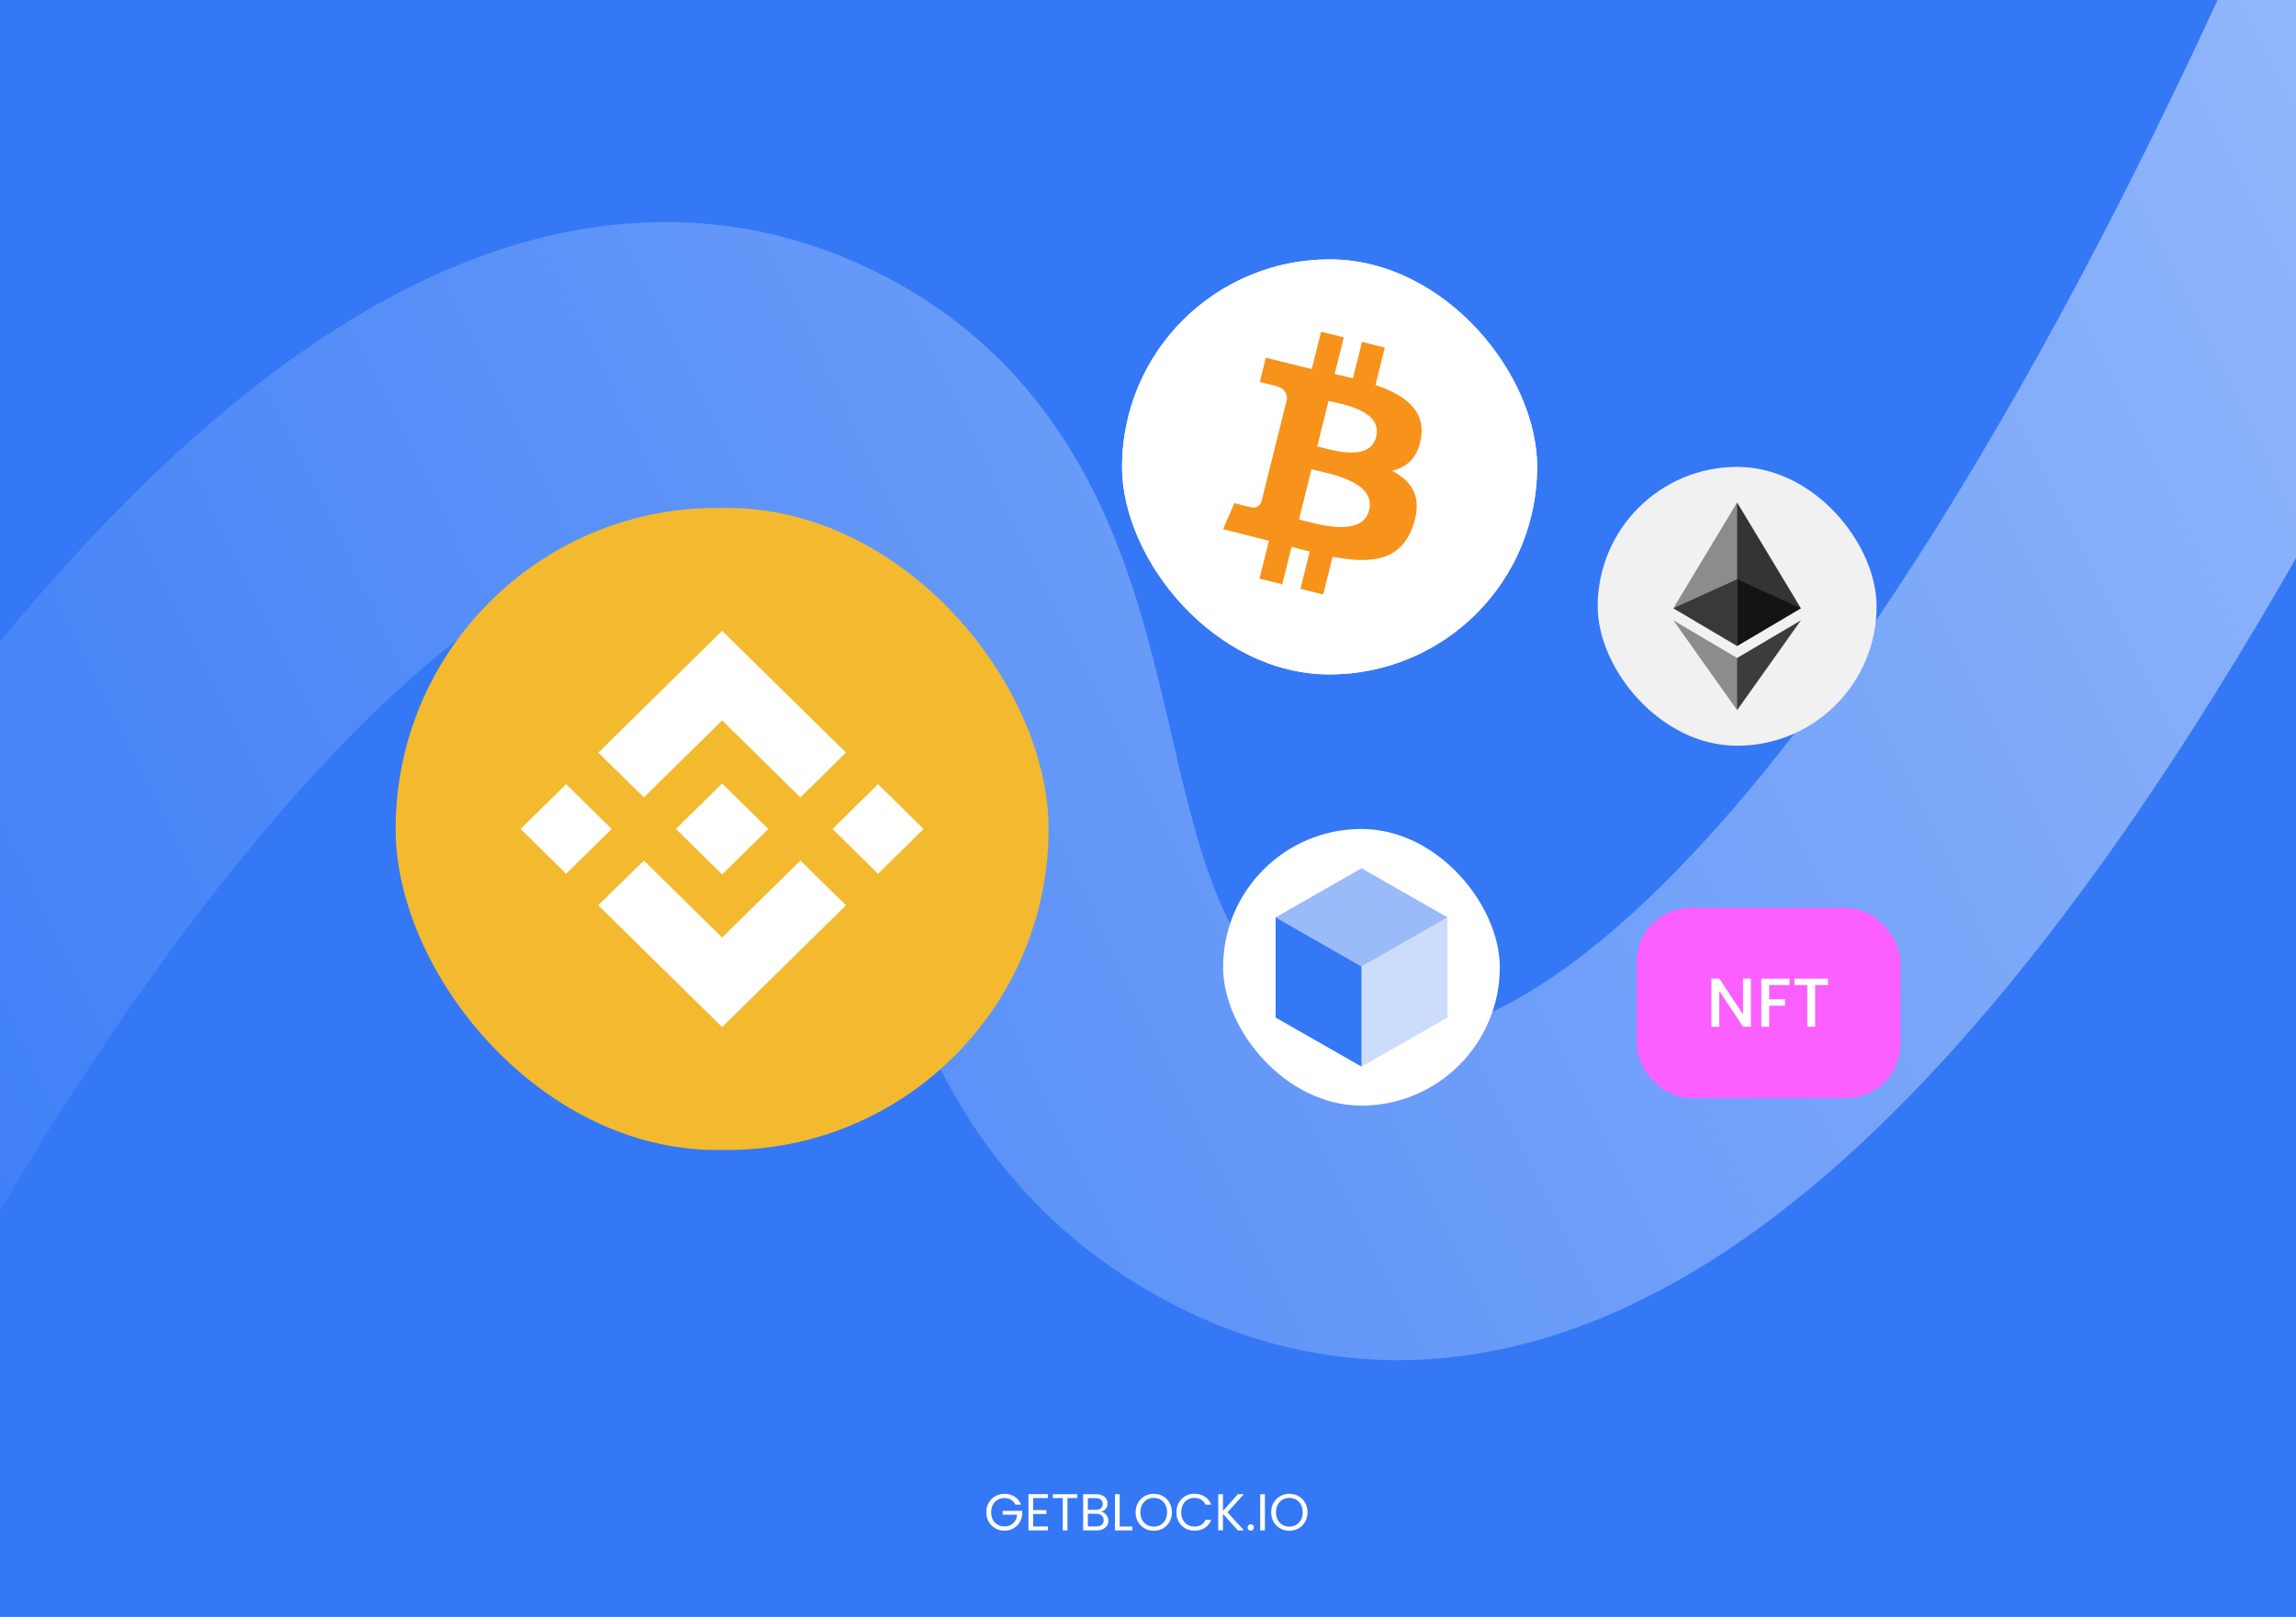
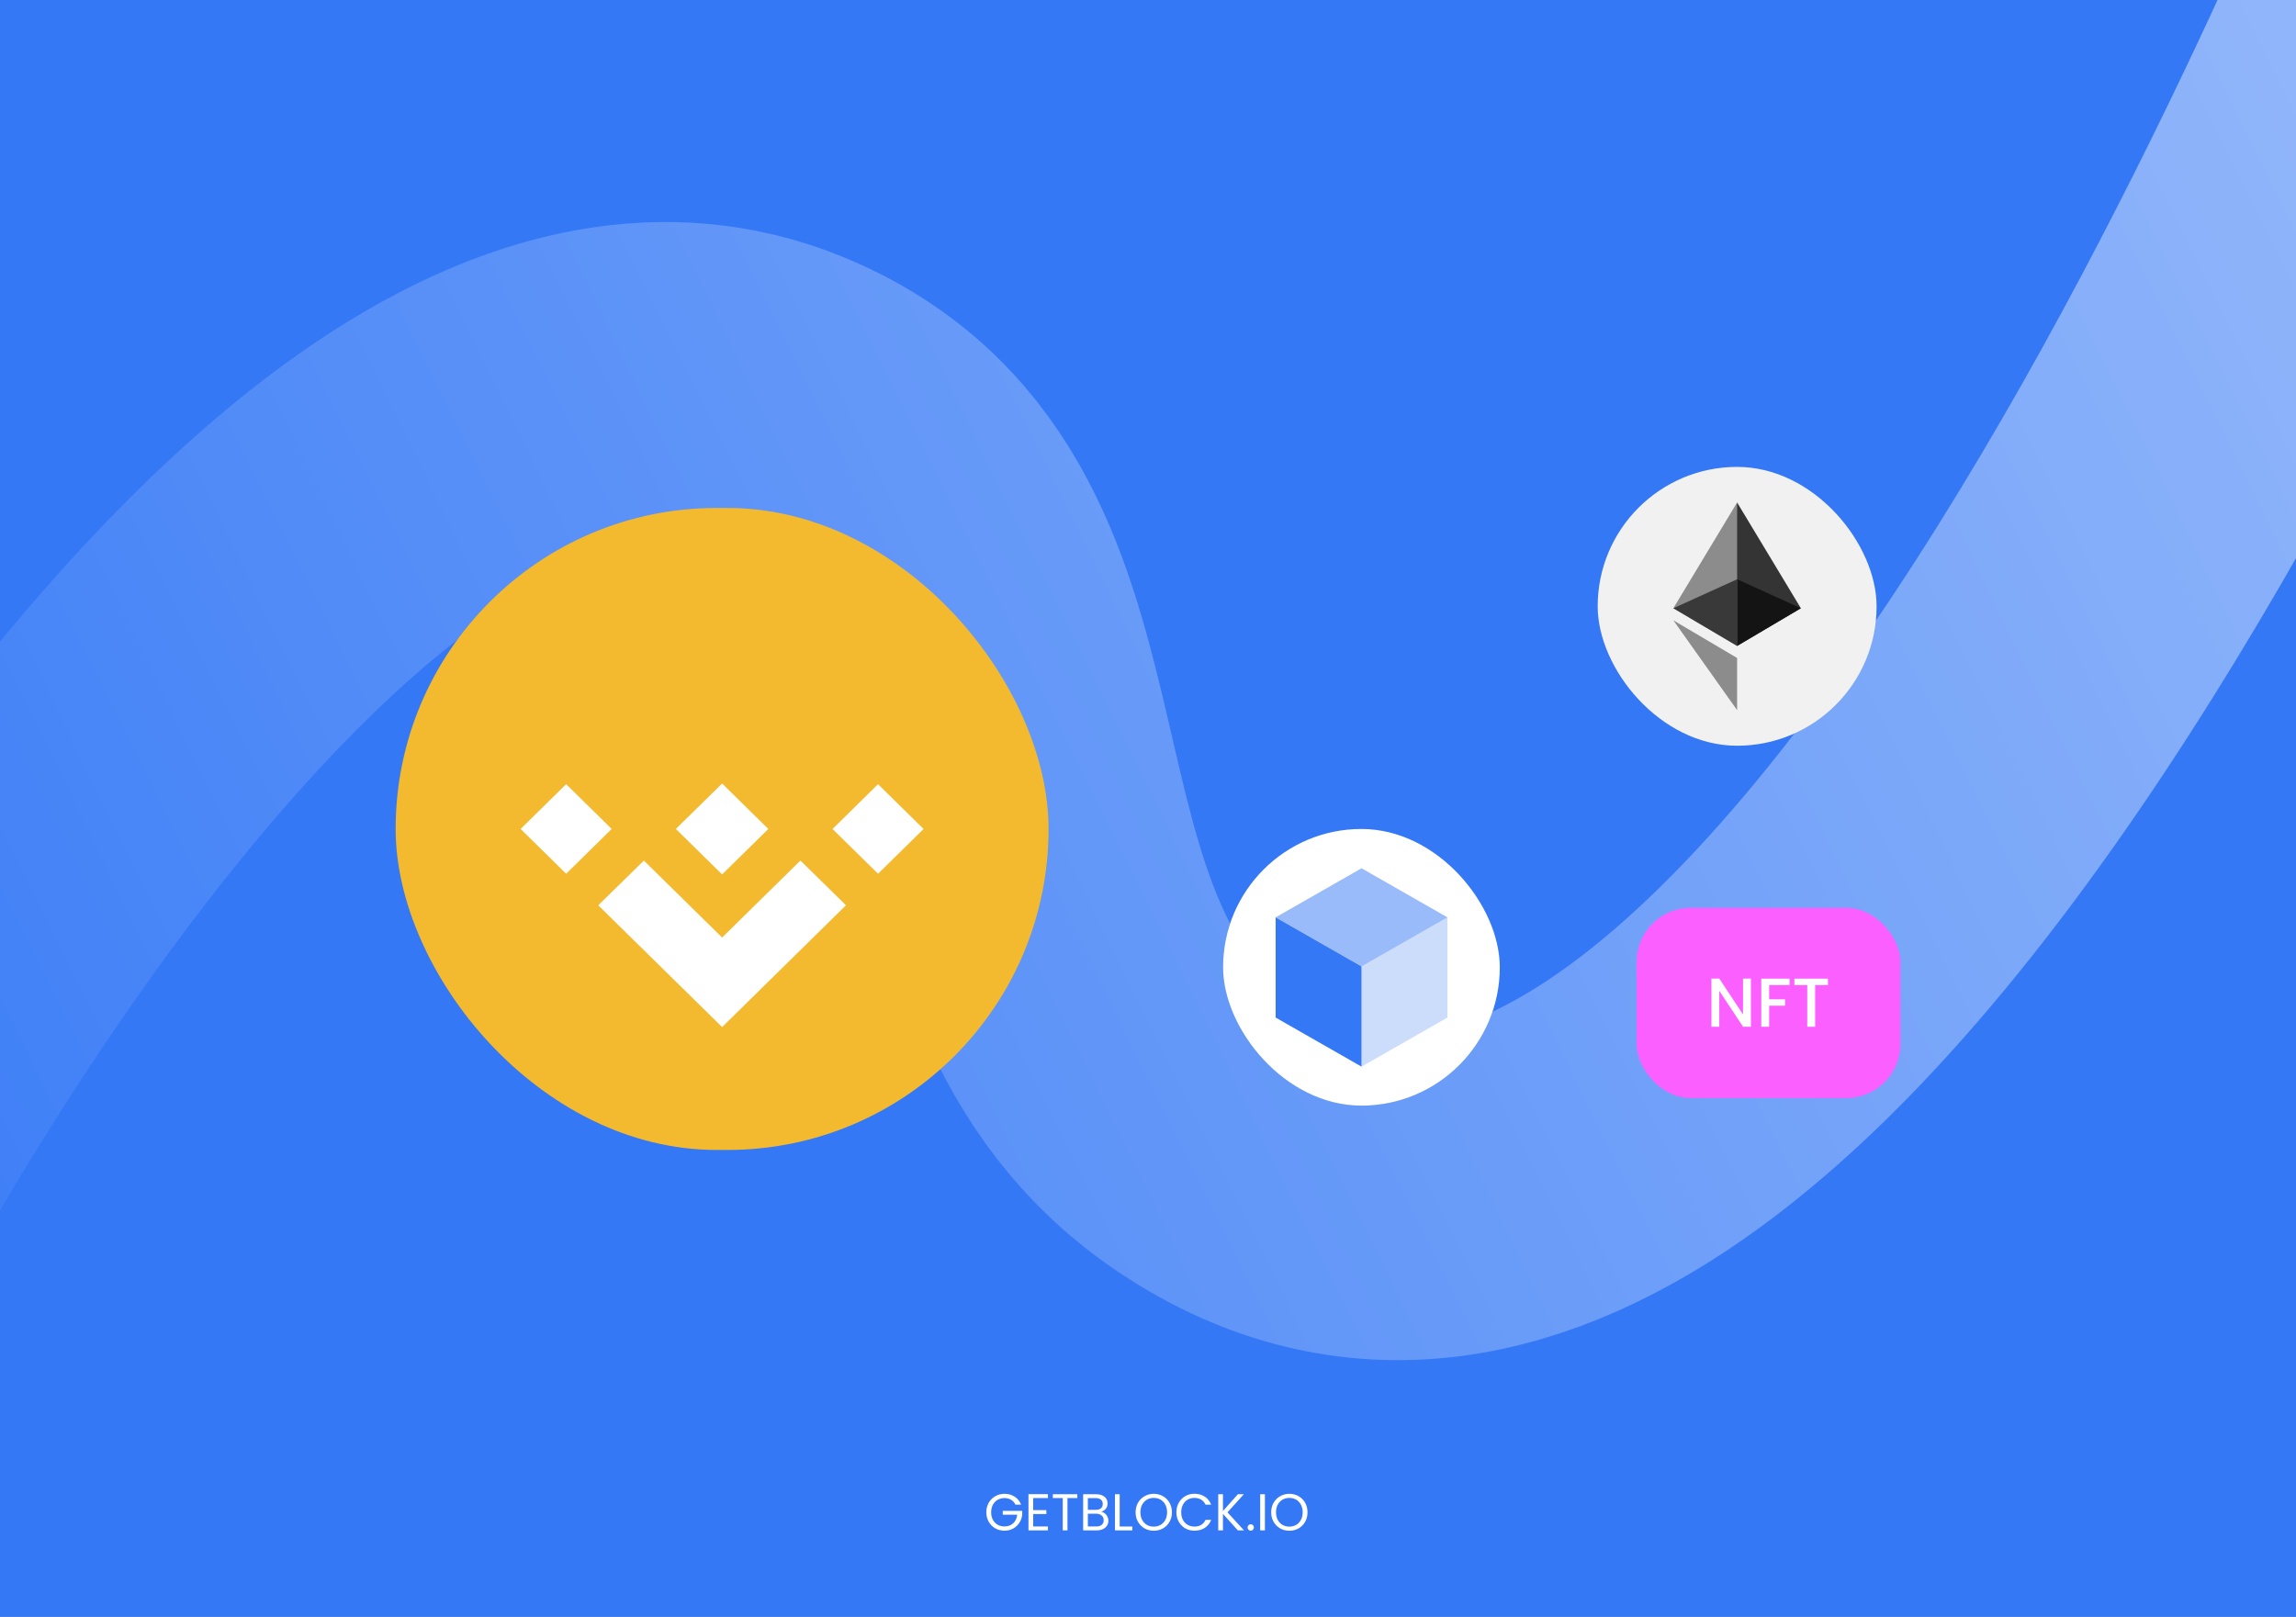
<svg xmlns="http://www.w3.org/2000/svg" width="1062" height="748" viewBox="0 0 1062 748" fill="none">
  <rect x="0" y="0" width="1062" height="748" fill="#808080" stroke="none" />
  <g clip-path="url(#clip0_1004_1465)">
    <rect width="1062" height="748" fill="#3478F6" />
    <path d="M469.704 696.12C469.24 695.144 468.568 694.392 467.688 693.864C466.808 693.32 465.784 693.048 464.616 693.048C463.448 693.048 462.392 693.32 461.448 693.864C460.52 694.392 459.784 695.16 459.24 696.168C458.712 697.16 458.448 698.312 458.448 699.624C458.448 700.936 458.712 702.088 459.24 703.08C459.784 704.072 460.52 704.84 461.448 705.384C462.392 705.912 463.448 706.176 464.616 706.176C466.248 706.176 467.592 705.688 468.648 704.712C469.704 703.736 470.32 702.416 470.496 700.752H463.824V698.976H472.824V700.656C472.696 702.032 472.264 703.296 471.528 704.448C470.792 705.584 469.824 706.488 468.624 707.16C467.424 707.816 466.088 708.144 464.616 708.144C463.064 708.144 461.648 707.784 460.368 707.064C459.088 706.328 458.072 705.312 457.32 704.016C456.584 702.72 456.216 701.256 456.216 699.624C456.216 697.992 456.584 696.528 457.32 695.232C458.072 693.92 459.088 692.904 460.368 692.184C461.648 691.448 463.064 691.08 464.616 691.08C466.392 691.08 467.96 691.52 469.32 692.4C470.696 693.28 471.696 694.52 472.32 696.12H469.704ZM477.895 693.048V698.64H483.991V700.44H477.895V706.2H484.711V708H475.711V691.248H484.711V693.048H477.895ZM498.312 691.272V693.048H493.752V708H491.568V693.048H486.984V691.272H498.312ZM509.376 699.384C509.984 699.48 510.536 699.728 511.032 700.128C511.544 700.528 511.944 701.024 512.232 701.616C512.536 702.208 512.688 702.84 512.688 703.512C512.688 704.36 512.472 705.128 512.04 705.816C511.608 706.488 510.976 707.024 510.144 707.424C509.328 707.808 508.36 708 507.24 708H501V691.272H507C508.136 691.272 509.104 691.464 509.904 691.848C510.704 692.216 511.304 692.72 511.704 693.36C512.104 694 512.304 694.72 512.304 695.52C512.304 696.512 512.032 697.336 511.488 697.992C510.96 698.632 510.256 699.096 509.376 699.384ZM503.184 698.496H506.856C507.88 698.496 508.672 698.256 509.232 697.776C509.792 697.296 510.072 696.632 510.072 695.784C510.072 694.936 509.792 694.272 509.232 693.792C508.672 693.312 507.864 693.072 506.808 693.072H503.184V698.496ZM507.048 706.2C508.136 706.2 508.984 705.944 509.592 705.432C510.2 704.92 510.504 704.208 510.504 703.296C510.504 702.368 510.184 701.64 509.544 701.112C508.904 700.568 508.048 700.296 506.976 700.296H503.184V706.2H507.048ZM517.903 706.224H523.759V708H515.719V691.272H517.903V706.224ZM533.662 708.168C532.11 708.168 530.694 707.808 529.414 707.088C528.134 706.352 527.118 705.336 526.366 704.04C525.63 702.728 525.262 701.256 525.262 699.624C525.262 697.992 525.63 696.528 526.366 695.232C527.118 693.92 528.134 692.904 529.414 692.184C530.694 691.448 532.11 691.08 533.662 691.08C535.23 691.08 536.654 691.448 537.934 692.184C539.214 692.904 540.222 693.912 540.958 695.208C541.694 696.504 542.062 697.976 542.062 699.624C542.062 701.272 541.694 702.744 540.958 704.04C540.222 705.336 539.214 706.352 537.934 707.088C536.654 707.808 535.23 708.168 533.662 708.168ZM533.662 706.272C534.83 706.272 535.878 706 536.806 705.456C537.75 704.912 538.486 704.136 539.014 703.128C539.558 702.12 539.83 700.952 539.83 699.624C539.83 698.28 539.558 697.112 539.014 696.12C538.486 695.112 537.758 694.336 536.83 693.792C535.902 693.248 534.846 692.976 533.662 692.976C532.478 692.976 531.422 693.248 530.494 693.792C529.566 694.336 528.83 695.112 528.286 696.12C527.758 697.112 527.494 698.28 527.494 699.624C527.494 700.952 527.758 702.12 528.286 703.128C528.83 704.136 529.566 704.912 530.494 705.456C531.438 706 532.494 706.272 533.662 706.272ZM544.13 699.624C544.13 697.992 544.498 696.528 545.234 695.232C545.97 693.92 546.97 692.896 548.234 692.16C549.514 691.424 550.93 691.056 552.482 691.056C554.306 691.056 555.898 691.496 557.258 692.376C558.618 693.256 559.61 694.504 560.234 696.12H557.618C557.154 695.112 556.482 694.336 555.602 693.792C554.738 693.248 553.698 692.976 552.482 692.976C551.314 692.976 550.266 693.248 549.338 693.792C548.41 694.336 547.682 695.112 547.154 696.12C546.626 697.112 546.362 698.28 546.362 699.624C546.362 700.952 546.626 702.12 547.154 703.128C547.682 704.12 548.41 704.888 549.338 705.432C550.266 705.976 551.314 706.248 552.482 706.248C553.698 706.248 554.738 705.984 555.602 705.456C556.482 704.912 557.154 704.136 557.618 703.128H560.234C559.61 704.728 558.618 705.968 557.258 706.848C555.898 707.712 554.306 708.144 552.482 708.144C550.93 708.144 549.514 707.784 548.234 707.064C546.97 706.328 545.97 705.312 545.234 704.016C544.498 702.72 544.13 701.256 544.13 699.624ZM572.557 708L565.669 700.368V708H563.485V691.272H565.669V699.024L572.581 691.272H575.341L567.757 699.648L575.413 708H572.557ZM578.548 708.144C578.132 708.144 577.78 708 577.492 707.712C577.204 707.424 577.06 707.072 577.06 706.656C577.06 706.24 577.204 705.888 577.492 705.6C577.78 705.312 578.132 705.168 578.548 705.168C578.948 705.168 579.284 705.312 579.556 705.6C579.844 705.888 579.988 706.24 579.988 706.656C579.988 707.072 579.844 707.424 579.556 707.712C579.284 708 578.948 708.144 578.548 708.144ZM585.075 691.272V708H582.891V691.272H585.075ZM596.381 708.168C594.829 708.168 593.413 707.808 592.133 707.088C590.853 706.352 589.837 705.336 589.085 704.04C588.349 702.728 587.981 701.256 587.981 699.624C587.981 697.992 588.349 696.528 589.085 695.232C589.837 693.92 590.853 692.904 592.133 692.184C593.413 691.448 594.829 691.08 596.381 691.08C597.949 691.08 599.373 691.448 600.653 692.184C601.933 692.904 602.941 693.912 603.677 695.208C604.413 696.504 604.781 697.976 604.781 699.624C604.781 701.272 604.413 702.744 603.677 704.04C602.941 705.336 601.933 706.352 600.653 707.088C599.373 707.808 597.949 708.168 596.381 708.168ZM596.381 706.272C597.549 706.272 598.597 706 599.525 705.456C600.469 704.912 601.205 704.136 601.733 703.128C602.277 702.12 602.549 700.952 602.549 699.624C602.549 698.28 602.277 697.112 601.733 696.12C601.205 695.112 600.477 694.336 599.549 693.792C598.621 693.248 597.565 692.976 596.381 692.976C595.197 692.976 594.141 693.248 593.213 693.792C592.285 694.336 591.549 695.112 591.005 696.12C590.477 697.112 590.213 698.28 590.213 699.624C590.213 700.952 590.477 702.12 591.005 703.128C591.549 704.136 592.285 704.912 593.213 705.456C594.157 706 595.213 706.272 596.381 706.272Z" fill="white" />
    <path d="M-88.5 564.463C-88.5 564.463 155.328 96.948 365.5 189.963C504.209 251.352 433.244 442.39 559.5 526.463C839.693 713.043 1150.5 -101.037 1150.5 -101.037" stroke="url(#paint0_linear_1004_1465)" stroke-opacity="0.5" stroke-width="150" />
    <rect x="757" y="420" width="122" height="88" rx="25" fill="#FC5FFF" />
    <path d="M809.875 475H806.227L795.251 458.392V475H791.603V452.728H795.251L806.227 469.304V452.728H809.875V475ZM827.754 452.76V455.736H818.314V462.296H825.674V465.272H818.314V475H814.666V452.76H827.754ZM845.502 452.76V455.736H839.582V475H835.934V455.736H829.982V452.76H845.502Z" fill="white" />
    <rect x="183" y="235" width="302" height="297" rx="148.5" fill="#F3BA2F" />
-     <path d="M297.816 368.87L334.016 333.284L370.232 368.899L391.284 348.181L334.016 291.848L276.749 348.167L297.816 368.87Z" fill="white" />
    <path d="M240.807 383.503L261.866 362.793L282.925 383.503L261.866 404.214L240.807 383.503Z" fill="white" />
    <path d="M297.816 398.13L334.016 433.731L370.232 398.115L391.299 418.804L391.284 418.819L334.016 475.152L276.749 418.848L276.72 418.819L297.816 398.13Z" fill="white" />
    <path d="M385.075 383.508L406.134 362.798L427.193 383.508L406.134 404.219L385.075 383.508Z" fill="white" />
    <path d="M355.378 383.494L334.017 362.472L318.221 378.006L316.395 379.787L312.656 383.465L312.626 383.494L312.656 383.537L334.017 404.53L355.378 383.508L355.393 383.494H355.378Z" fill="white" />
    <g clip-path="url(#clip1_1004_1465)">
-       <rect x="519" y="120" width="192" height="192" rx="96" fill="white" />
      <path d="M708.124 239.233C695.309 290.657 643.209 321.956 591.769 309.122C540.329 296.289 509.044 244.214 521.879 192.785C534.713 141.355 586.788 110.042 638.217 122.877C689.645 135.713 720.958 187.791 708.124 239.233Z" fill="white" />
      <path d="M657.338 202.322C659.247 189.547 649.52 182.679 636.218 178.098L640.538 160.793L630.001 158.169L625.792 175.018C623.025 174.329 620.182 173.674 617.355 173.033L621.579 156.072L611.053 153.447L606.745 170.745L585.498 165.482L582.694 176.735C582.694 176.735 590.511 178.526 590.346 178.637C594.612 179.703 595.386 182.525 595.255 184.764L583.434 232.17C582.911 233.466 581.588 235.409 578.607 234.666C578.712 234.82 570.949 232.746 570.949 232.746L565.719 244.823L586.936 250.179L582.575 267.686L593.097 270.31L597.417 252.992C600.297 253.772 603.082 254.492 605.81 255.17L601.507 272.407L612.042 275.032L616.403 257.559C634.368 260.958 647.877 259.587 653.556 243.351C658.137 230.27 653.331 222.725 643.879 217.802C650.762 216.208 655.946 211.682 657.33 202.329L657.338 202.322ZM633.261 236.076C629.997 249.156 607.979 242.087 600.834 240.311L606.619 217.122C613.76 218.904 636.657 222.433 633.265 236.074L633.261 236.076ZM636.529 202.137C633.559 214.041 615.225 207.993 609.275 206.509L614.513 185.471C620.465 186.957 639.618 189.724 636.521 202.136" fill="#F7931A" />
    </g>
    <rect x="739" y="216" width="129" height="129" rx="64.5" fill="#F1F1F1" />
    <path d="M802.847 298.18L803.491 298.823L832.981 281.391L803.491 232.46L802.847 234.649V298.18Z" fill="#343434" />
    <path d="M803.492 298.823V232.46L774.001 281.391L803.492 298.823Z" fill="#8C8C8C" />
-     <path d="M803.128 327.48L803.491 328.54L832.999 286.984L803.492 304.407L803.129 304.849L803.128 327.48Z" fill="#3C3C3B" />
    <path d="M774.001 286.983L803.492 328.54V304.406L774.001 286.983Z" fill="#8C8C8C" />
    <path d="M803.491 267.987V298.823L832.981 281.391L803.491 267.987Z" fill="#141414" />
    <path d="M803.491 267.987L774.001 281.391L803.491 298.822V267.987Z" fill="#393939" />
    <g clip-path="url(#clip2_1004_1465)">
      <rect x="565.719" y="383.508" width="128" height="128" rx="64" fill="#3478F6" />
      <rect x="565.719" y="383.508" width="128" height="128" rx="64" fill="white" />
      <path d="M629.772 447.102V493.463L590.039 470.755V424.394L629.772 447.102Z" fill="#3478F6" />
      <path opacity="0.25" d="M629.772 447.102L669.506 424.394V470.755L629.772 493.463V447.102Z" fill="#3478F6" />
      <path opacity="0.5" d="M629.772 401.686L669.506 424.393L629.772 447.101L590.039 424.393L629.772 401.686Z" fill="#3478F6" />
    </g>
  </g>
  <defs>
    <linearGradient id="paint0_linear_1004_1465" x1="1150.5" y1="-113.537" x2="-199.5" y2="550.463" gradientUnits="userSpaceOnUse">
      <stop stop-color="white" />
      <stop offset="1" stop-color="white" stop-opacity="0" />
    </linearGradient>
    <clipPath id="clip0_1004_1465">
      <rect width="1062" height="748" fill="white" />
    </clipPath>
    <clipPath id="clip1_1004_1465">
-       <rect x="519" y="120" width="192" height="192" rx="96" fill="white" />
-     </clipPath>
+       </clipPath>
    <clipPath id="clip2_1004_1465">
      <rect x="565.719" y="383.508" width="128" height="128" rx="64" fill="white" />
    </clipPath>
  </defs>
</svg>